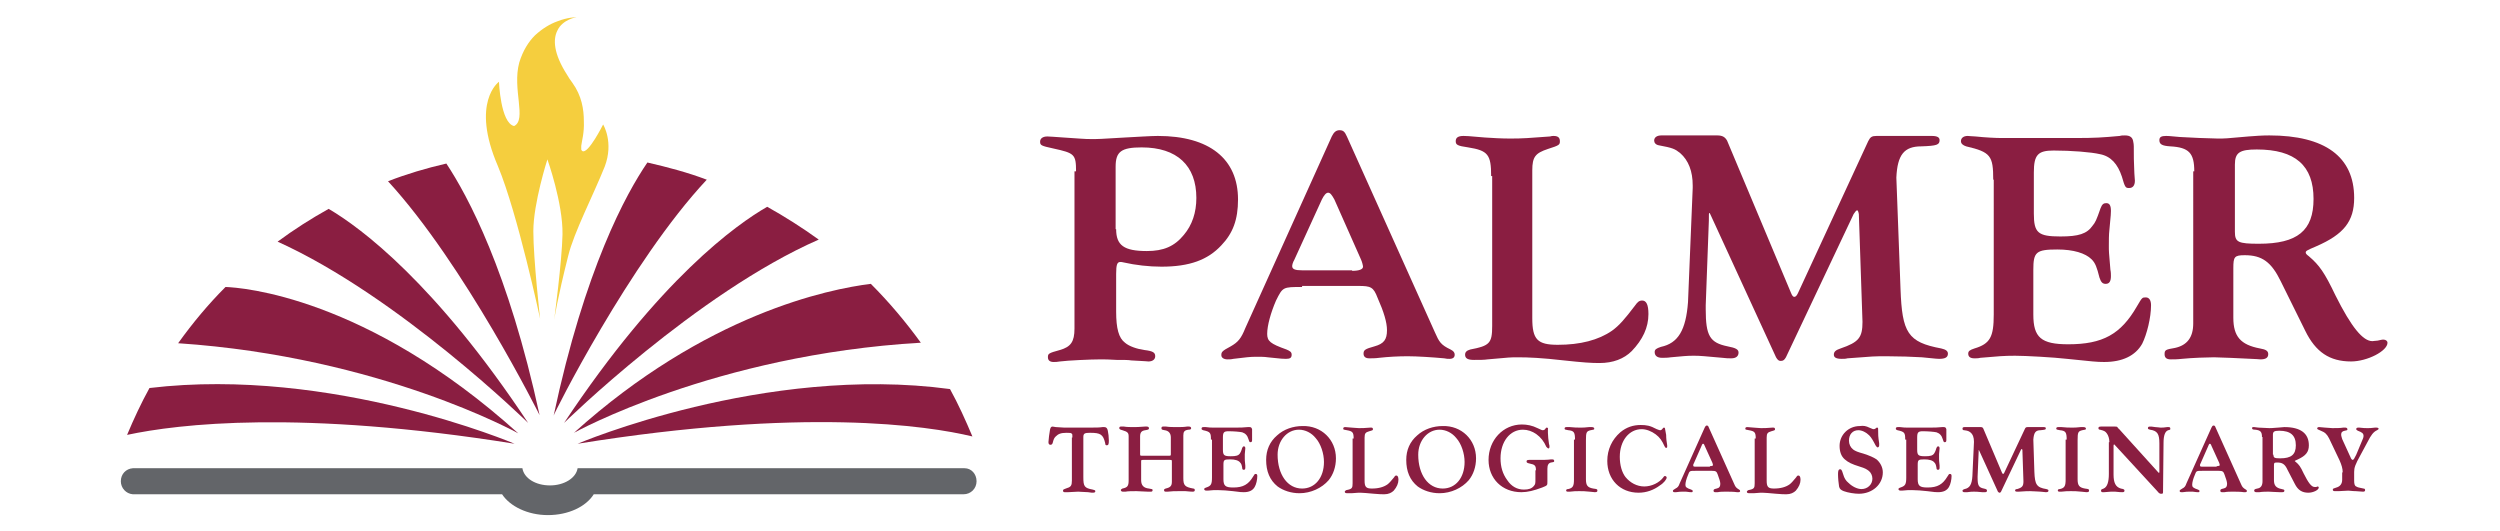
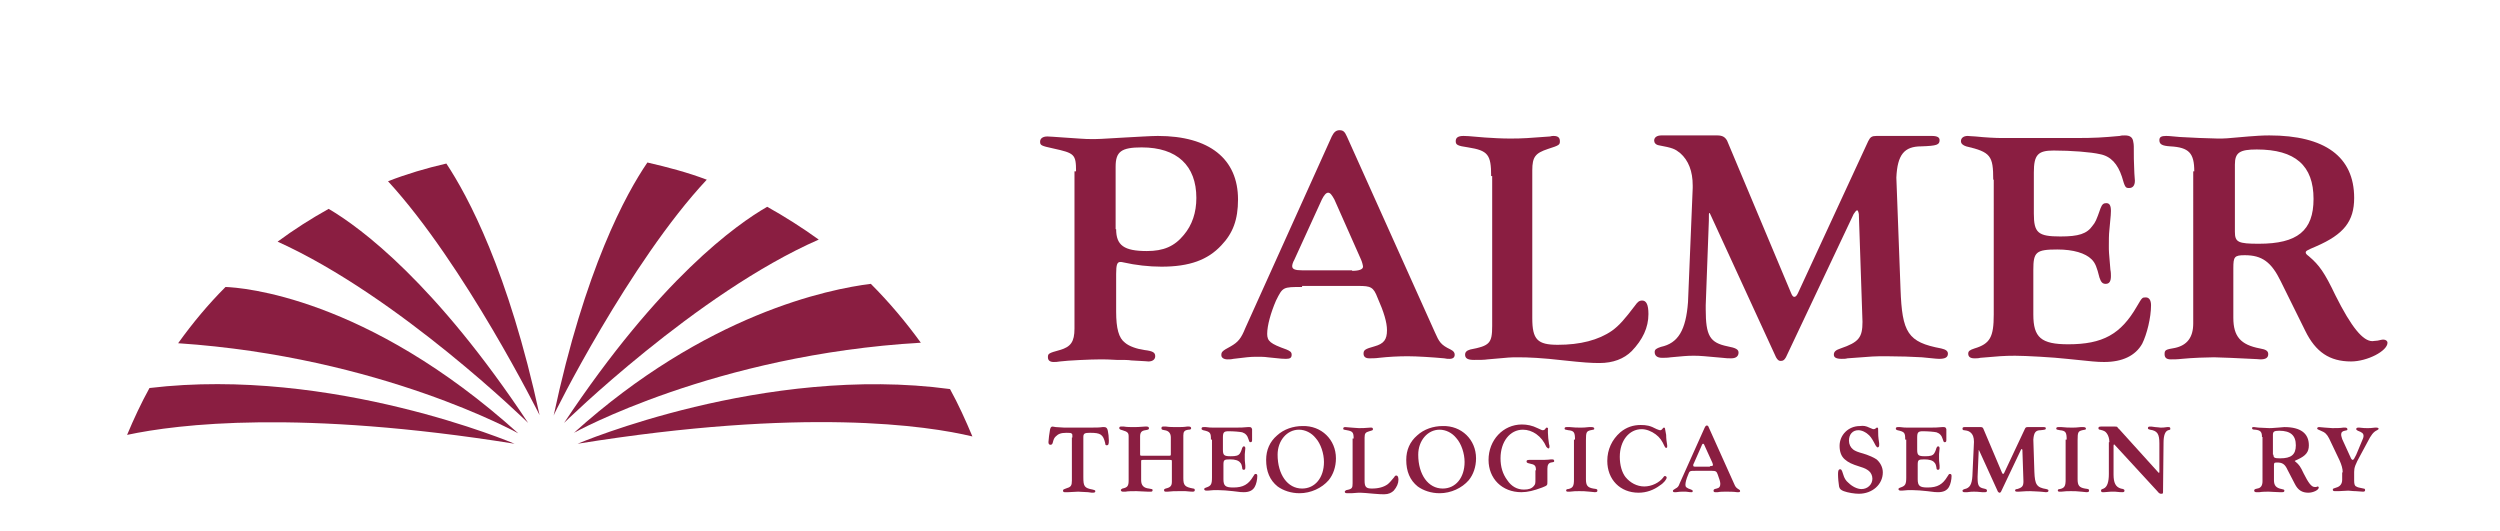
<svg xmlns="http://www.w3.org/2000/svg" version="1.1" id="Logo" x="0px" y="0px" width="240" height="51" viewBox="0 0 440.6 102" style="enable-background:new 0 0 440.6 102;" xml:space="preserve">
  <style type="text/css">
	.st0{fill:#636569;}
	.st1{fill:#F5CE3E;}
	.st2{fill:#8A1E41;}
</style>
  <g>
-     <path class="st0" d="M165.5,89.9L165.5,89.9l-70.8,0h-1.3h-2.2c-0.3,1.9-2.6,3.3-5.3,3.3c-2.8,0-5-1.4-5.3-3.3h-1.6h-2.5H5.8v0   c-1.3,0.1-2.3,1.1-2.3,2.5c0,1.3,1,2.4,2.3,2.5v0h70.9c1.5,2.3,4.9,4,8.8,4s7.3-1.6,8.8-4h70.9c0,0,0.1,0,0.1,0   c1.4,0,2.5-1.1,2.5-2.5C167.8,91,166.8,89.9,165.5,89.9z" />
-     <path class="st1" d="M96.1,23.9c0,0-2.9,5.8-4,5.1c-0.1-0.1-0.2-0.2-0.2-0.3V28c0.1-0.9,0.6-2.5,0.5-4.7c0-2.3-0.4-4.9-2.2-7.4   c-0.4-0.5-0.7-1-1-1.5c-2.7-4.2-2.7-6.9-1.9-8.5C88.3,3.7,91,3.3,91,3.3s-1.7,0-3.7,0.8c-1.4,0.5-2.9,1.4-4.3,2.7   c-1.2,1.2-2.3,2.9-3,5.2c-1.4,5.1,1.5,11-1,12.2c-2.6-0.6-2.9-8.5-2.9-8.5s-5.5,3.9-0.2,16.2C79.7,41,84,61.2,84,61.2   s-1.3-11.5-1.3-16.8c0-5.4,2.7-13.8,2.7-13.8s3,8.4,2.9,14.4c-0.1,5.2-1.6,16.4-1.6,16.4s0.6-4,2.7-12.3c1.1-4.5,4.8-11.6,7-17.1   C98.2,27.3,96.1,23.9,96.1,23.9z" />
    <path class="st2" d="M66,31.4c-3.9,0.9-7.6,2-11.2,3.4c14.7,16,29.1,44.9,29.1,44.9C77.9,52,70.1,37.6,66,31.4z" />
    <path class="st2" d="M43.4,40.1c-3.4,1.9-6.7,4-9.8,6.3c23.3,10.5,48.1,34.8,48.1,34.8C64,54.5,49.7,43.8,43.4,40.1z" />
    <path class="st2" d="M23.6,55.1c-3.3,3.3-6.3,6.9-9.1,10.8c38.9,2.6,65.3,17.3,65.3,17.3C50.6,56.9,26.6,55.2,23.6,55.1z" />
    <path class="st2" d="M79.1,85.2c0,0-35-14.9-70.1-10.7c-1.6,2.9-3,5.9-4.3,9C14.5,81.4,37.9,78.6,79.1,85.2z" />
    <path class="st2" d="M116,34.5c-3.7-1.4-7.5-2.4-11.4-3.3c-4.1,6-12,20.4-18,48.6C86.5,79.7,101.2,50.3,116,34.5z" />
    <path class="st2" d="M88.6,81.2c0,0,25.4-24.9,48.9-35.2c-3.2-2.3-6.5-4.4-9.9-6.3C121.7,43.1,107,53.5,88.6,81.2z" />
    <path class="st2" d="M157.1,65.8c-2.9-4-6.1-7.8-9.6-11.3c-8.1,1-31.7,5.8-57,28.6C90.5,83.1,117.5,68.1,157.1,65.8z" />
    <path class="st2" d="M91.2,85.2c43.4-7,67.1-3.5,75.8-1.4c-1.3-3.1-2.7-6.2-4.3-9.1C127.1,69.9,91.2,85.2,91.2,85.2z" />
    <g>
      <path class="st2" d="M186.9,32.9c0-3.3-0.3-3.5-4.4-4.4c-2.3-0.5-2.5-0.6-2.5-1.3c0-0.6,0.5-1,1.4-1c0.5,0,1.5,0.1,3.1,0.2    c3.2,0.2,3.9,0.3,5.3,0.3c1.5,0,1.5,0,6.5-0.3c2-0.1,5-0.3,6.3-0.3c9.9,0,15.4,4.4,15.4,12.2c0,3.9-1,6.5-3.2,8.8    c-2.6,2.8-6.1,4.1-11.5,4.1c-2.4,0-5-0.3-7.2-0.8c-0.3-0.1-0.6-0.1-0.7-0.1c-0.6,0-0.8,0.5-0.8,2.3v7.2c0,3.3,0.5,5.1,1.7,6    c0.8,0.7,2.3,1.2,3.7,1.4c1.7,0.2,2.1,0.5,2.1,1.2c0,0.6-0.5,1-1.3,1c-0.3,0-0.9-0.1-1.5-0.1l-1.8-0.1c-0.5-0.1-1.4-0.1-2.8-0.1    c-1.4-0.1-2.4-0.1-3.2-0.1c-1.7,0-6.2,0.2-7.7,0.4c-0.5,0.1-0.9,0.1-1.2,0.1c-0.7,0-1.1-0.3-1.1-0.9c0-0.7,0.1-0.8,2.3-1.4    c2.1-0.6,2.8-1.6,2.8-4.1V32.9z M194.6,44c0,3.1,1.5,4.2,5.9,4.2c3.2,0,5.3-0.9,7.1-3.1c1.6-1.9,2.4-4.3,2.4-7.1    c0-6.2-3.7-9.7-10.5-9.7c-3.9,0-5,0.8-5,3.7V44z" />
      <path class="st2" d="M230.3,55.1c-3.7,0-3.7,0-5,2.6c-1,2.3-1.7,4.8-1.7,6.4c0,1.4,0.6,1.9,3.7,3c0.7,0.3,1,0.5,1,1    c0,0.6-0.3,0.8-1.1,0.8c-0.6,0-0.6,0-3.5-0.3c-0.6-0.1-1.4-0.1-2.2-0.1c-1.2,0-1.9,0.1-4.4,0.4c-0.4,0.1-0.8,0.1-1.1,0.1    c-0.7,0-1.2-0.3-1.2-0.8c0-0.6,0.1-0.8,1.8-1.7c1.4-0.8,2-1.5,2.8-3.5L236,26.2c0.4-0.8,0.8-1.2,1.5-1.2s1,0.3,1.4,1.2l16.9,37.6    c0.8,1.8,1.1,2.4,3,3.3c0.6,0.3,0.8,0.6,0.8,1c0,0.5-0.3,0.8-1,0.8c-0.3,0-0.6,0-1-0.1c-2.2-0.2-5.2-0.4-7-0.4    c-1.8,0-3.7,0.1-5.5,0.3c-0.7,0.1-1.4,0.1-1.9,0.1c-0.7,0-1.1-0.3-1.1-0.9c0-0.7,0.3-0.9,2.1-1.4c1.8-0.5,2.4-1.3,2.4-3.1    c0-1.5-0.6-3.5-1.8-6.2c-0.8-2.1-1.3-2.3-3.7-2.3H230.3z M239.9,52c1.4,0,2.1-0.3,2.1-0.8c0-0.2-0.2-1-0.4-1.4l-5.1-11.5    c-0.5-0.9-0.8-1.3-1.2-1.3s-0.8,0.5-1.2,1.3l-5.3,11.6c-0.3,0.5-0.4,1-0.4,1.2c0,0.6,0.6,0.8,1.9,0.8H239.9z" />
      <path class="st2" d="M266.6,33.8c0-4.1-0.6-4.9-4.4-5.5c-2.1-0.3-2.4-0.5-2.4-1.2c0-0.7,0.5-1,1.5-1c0.6,0,0.6,0,4.1,0.3    c1.5,0.1,3.2,0.2,4.9,0.2c2.4,0,3.6-0.1,7.6-0.4c0.3-0.1,0.5-0.1,0.7-0.1c0.8,0,1.2,0.3,1.2,1c0,0.7-0.1,0.8-2.3,1.5    c-2.4,0.8-3,1.5-3,4.1v28.4c0,4.1,1,5.1,4.9,5.1c4.3,0,7.8-0.9,10.4-2.7c1.4-1,2.5-2.3,4.4-4.8c0.5-0.7,0.8-1,1.4-1    c0.8,0,1.2,0.8,1.2,2.6c0,2.6-1.1,4.9-3.2,7.1c-1.5,1.5-3.6,2.3-6.2,2.3c-1.6,0-3.1-0.1-6.8-0.5c-4.4-0.5-6.8-0.6-8.9-0.6    c-1.4,0-1.4,0-5.8,0.4c-0.6,0.1-1.5,0.1-2.6,0.1c-1.2,0-1.7-0.3-1.7-1c0-0.5,0.3-0.8,1-1c3.7-0.7,4.2-1.2,4.2-4.5V33.8z" />
      <path class="st2" d="M305.3,36.1v-0.5c0-2.7-0.8-4.8-2.4-6.2c-1-0.8-1.4-1-4.1-1.5c-0.6-0.1-0.9-0.5-0.9-0.9c0-0.6,0.5-1,1.4-1    h10.7c1,0,1.5,0.3,1.9,1l12.3,29.3c0.2,0.5,0.4,0.7,0.6,0.7c0.3,0,0.5-0.3,0.7-0.7L339,27.1c0.4-0.8,0.7-1,1.6-1h10.6    c1.1,0,1.5,0.3,1.5,0.8c0,0.9-0.5,1.1-3.5,1.2c-3.3,0-4.6,1.6-4.8,6l0.8,21.4c0.3,8.4,1.4,10.2,7.8,11.4c0.9,0.2,1.3,0.5,1.3,1    c0,0.7-0.5,1-1.7,1c-0.3,0-0.3,0-3.3-0.3c-1.4-0.1-4.6-0.2-6.8-0.2c-2.3,0-2.4,0-7.5,0.4c-0.3,0.1-0.7,0.1-1.1,0.1    c-1.1,0-1.5-0.3-1.5-0.8c0-0.6,0.4-0.9,1.3-1.2c3.5-1.2,4.2-2.1,4.2-5.1l-0.7-20.7c-0.1-0.5-0.2-0.8-0.4-0.7    c-0.2,0.1-0.3,0.3-0.6,0.7l-13,27.5c-0.3,0.5-0.5,0.7-1,0.7c-0.4,0-0.6-0.2-0.9-0.7l-12.5-27.2c-0.2-0.4-0.2-0.5-0.3-0.5    c-0.1,0-0.1,0.1-0.1,1.5l-0.6,16.2v0.8c0,5.1,0.8,6.4,4.2,7.1c1.6,0.3,2.1,0.6,2.1,1.2c0,0.7-0.5,1.1-1.4,1.1c-0.5,0-1,0-1.7-0.1    c-3.4-0.3-4.2-0.4-5.5-0.4c-1.4,0-2.1,0.1-4.4,0.3c-0.6,0.1-1.2,0.1-1.7,0.1c-0.9,0-1.4-0.4-1.4-1.1c0-0.5,0.3-0.7,1.2-1    c3.3-0.7,4.8-3.2,5.2-8.6L305.3,36.1z" />
      <path class="st2" d="M363,34.5c0-4.6-0.5-5.3-5.2-6.4c-0.6-0.2-1-0.5-1-1c0-0.6,0.5-1,1.3-1c0.3,0,1,0.1,1.5,0.1    c1.9,0.2,3.9,0.3,5,0.3h14.2c3.7,0,5.2-0.1,8.5-0.4c0.3-0.1,0.6-0.1,1-0.1c1,0,1.5,0.4,1.6,1.3c0.1,0.5,0.1,0.5,0.1,3.2    c0,1,0.1,1.9,0.1,2.8l0.1,1.4c0,0.9-0.4,1.4-1.1,1.4c-0.7,0-0.8-0.1-1.4-2.2c-0.8-2.4-2.1-3.9-4.2-4.3c-1.7-0.4-5.5-0.7-8.9-0.7    c-3,0-3.8,0.8-3.8,4.2v7.9c0,3.7,0.8,4.4,5.1,4.4c3.5,0,5.1-0.5,6.2-2.1c0.5-0.6,0.7-1,1.5-3.3c0.3-0.8,0.6-1,1.1-1    c0.6,0,0.9,0.4,0.9,1.5c0,0.5,0,0.5-0.3,3.7c-0.1,0.8-0.1,2-0.1,3.1c0,1,0,1,0.3,4.5c0.1,0.4,0.1,1,0.1,1.2c0,1-0.3,1.5-1,1.5    c-0.6,0-0.9-0.3-1.2-1.2c-0.5-2-0.8-2.8-1.5-3.5c-1.2-1.2-3.5-1.9-6.6-1.9c-4.1,0-4.6,0.5-4.6,3.9v8.6c0,4.4,1.5,5.7,6.7,5.7    c6.6,0,10.1-1.9,13.2-7.3c1-1.7,1-1.7,1.7-1.7c0.6,0,1,0.5,1,1.5c0,2.4-0.8,5.6-1.7,7.4c-1.3,2.3-3.8,3.5-7.3,3.5    c-1.5,0-2.2-0.1-7.1-0.6c-2.6-0.3-8-0.6-10-0.6c-2.1,0-3.3,0.1-6.7,0.4c-0.3,0.1-0.8,0.1-1.1,0.1c-0.8,0-1.2-0.3-1.2-0.9    c0-0.5,0.3-0.7,1.2-1c3-0.9,3.7-2.2,3.7-6.5V34.5z" />
      <path class="st2" d="M401.6,32.9c0-3.5-1-4.6-4.6-4.8c-1.6-0.1-2.1-0.4-2.1-1.2c0-0.6,0.4-0.8,1.3-0.8c0.4,0,0.4,0,2.6,0.2    c1.2,0.1,6.2,0.3,7.3,0.3c1.5,0,1.5,0,5.9-0.4c1.3-0.1,2.6-0.2,4-0.2c10.7,0,16.3,4.1,16.3,12c0,4.5-2,7-7.3,9.3    c-1.9,0.8-2,0.9-2,1.2c0,0.2,0.2,0.4,0.6,0.7c2,1.7,3,3.1,5.1,7.5c3.1,6.2,5.3,8.8,7.1,8.8c0.3,0,0.6-0.1,1-0.1    c0.5-0.1,0.8-0.2,1.1-0.2c0.5,0,0.8,0.3,0.8,0.6c0,1.6-3.9,3.6-7,3.6c-4.1,0-6.8-1.8-8.8-5.9l-4.7-9.5c-1.8-3.7-3.6-5-6.9-5    c-2,0-2.2,0.3-2.2,2.5V61c0,3.6,1.4,5.2,5.1,5.9c1.2,0.2,1.6,0.5,1.6,1.1c0,0.7-0.5,1-1.5,1c-0.2,0-1-0.1-1.7-0.1    c-2.1-0.1-6.1-0.3-7.2-0.3c-1.2,0-4.2,0.1-6.2,0.3c-0.8,0.1-1.6,0.1-2.1,0.1c-0.8,0-1.2-0.3-1.2-1c0-0.8,0.2-0.9,2-1.2    c2.3-0.5,3.5-2,3.5-4.7V32.9z M409.4,44.5c0,2,0.6,2.3,4.6,2.3c7.4,0,10.5-2.5,10.5-8.6c0-6.4-3.5-9.5-10.9-9.5    c-3.3,0-4.2,0.6-4.2,2.9V44.5z" />
    </g>
    <g>
      <path class="st2" d="M186.2,84c0-0.6,0-0.6-0.1-0.7c-0.1-0.2-0.4-0.2-1-0.2c-1.1,0-1.6,0.2-2.1,0.7c-0.3,0.3-0.4,0.5-0.6,1.3    c-0.1,0.2-0.2,0.3-0.4,0.3c-0.2,0-0.4-0.1-0.4-0.5c0-0.4,0.2-1.9,0.3-2.4c0.1-0.4,0.2-0.6,0.5-0.6c0.1,0,0.1,0,0.6,0.1    c0.3,0,1.3,0.1,1.6,0.1h5c1,0,1.8,0,2.4-0.1c0.1,0,0.2,0,0.3,0c0.4,0,0.6,0.2,0.7,0.7c0.1,0.4,0.2,1.3,0.2,1.9    c0,0.7-0.1,0.9-0.4,0.9c-0.2,0-0.3-0.1-0.3-0.4c-0.4-1.7-0.9-2-2.9-2c-1,0-1.3,0.1-1.3,0.8v7.7c0,1.8,0.2,2.1,1.8,2.4    c0.3,0.1,0.5,0.1,0.5,0.3c0,0.2-0.1,0.3-0.5,0.3c-0.2,0-0.2,0-0.9-0.1c-0.4,0-1.6-0.1-1.9-0.1c-0.4,0-1.5,0.1-1.9,0.1    c-0.3,0-0.5,0-0.7,0c-0.2,0-0.3-0.1-0.3-0.3c0-0.2,0-0.2,0.8-0.5c0.7-0.2,0.9-0.5,0.9-1.4V84z" />
      <path class="st2" d="M197,83.8c0-0.7-0.2-0.9-1.2-1.2c-0.4-0.1-0.6-0.2-0.6-0.4s0.1-0.3,0.3-0.3c0.1,0,0.4,0,0.6,0    c0.5,0.1,1.3,0.1,1.8,0.1c0.6,0,1,0,2.2-0.1c0.2,0,0.3,0,0.4,0c0.2,0,0.4,0.1,0.4,0.3c0,0.2,0,0.3-0.7,0.4c-0.7,0.1-1,0.4-1,1.2    v3.3c0,0.4,0,0.4,0.4,0.4h5.1c0.4,0,0.4,0,0.4-0.4V84c0-0.8-0.4-1.3-1.2-1.4c-0.5-0.1-0.6-0.1-0.6-0.4c0-0.2,0.1-0.3,0.3-0.3    c0.1,0,0.4,0,0.6,0c0.6,0.1,1.3,0.1,2.1,0.1c0.7,0,1.3,0,1.9-0.1c0.1,0,0.3,0,0.4,0c0.2,0,0.4,0.1,0.4,0.3s-0.1,0.3-0.5,0.3    c-0.8,0.1-1,0.4-1,1.1v8.2c0,1.4,0.3,1.7,1.9,2c0.2,0,0.3,0.1,0.3,0.3c0,0.2-0.1,0.3-0.4,0.3c-0.3,0-0.3,0-1.4-0.1    c-0.3,0-0.7,0-1.2,0c-0.8,0-1.4,0-2.2,0.1l-0.4,0c-0.2,0-0.3-0.1-0.3-0.3c0-0.2,0.1-0.2,0.3-0.3c0.9-0.2,1.2-0.5,1.2-1.3v-3.8    c0-0.4,0-0.4-0.4-0.4h-5.1c-0.4,0-0.4,0-0.4,0.4v3.5c0,1,0.5,1.5,1.5,1.6c0.6,0.1,0.7,0.1,0.7,0.3c0,0.2-0.1,0.3-0.3,0.3    c-0.1,0-0.3,0-0.6,0c-0.5,0-1.8-0.1-2.2-0.1c-0.7,0-1.7,0-2.1,0.1c-0.2,0-0.4,0-0.5,0c-0.2,0-0.4-0.1-0.4-0.3    c0-0.1,0.1-0.2,0.3-0.3c1-0.2,1.2-0.5,1.2-1.6V83.8z" />
      <path class="st2" d="M212.8,84.4c0-1.3-0.1-1.5-1.5-1.8c-0.2-0.1-0.3-0.1-0.3-0.3c0-0.2,0.1-0.3,0.4-0.3c0.1,0,0.3,0,0.4,0    c0.6,0.1,1.1,0.1,1.5,0.1h4.1c1.1,0,1.5,0,2.5-0.1c0.1,0,0.2,0,0.3,0c0.3,0,0.4,0.1,0.5,0.4c0,0.1,0,0.1,0,0.9c0,0.3,0,0.6,0,0.8    l0,0.4c0,0.3-0.1,0.4-0.3,0.4c-0.2,0-0.2,0-0.4-0.6c-0.2-0.7-0.6-1.1-1.2-1.3c-0.5-0.1-1.6-0.2-2.6-0.2c-0.9,0-1.1,0.2-1.1,1.2    v2.3c0,1.1,0.2,1.3,1.5,1.3c1,0,1.5-0.1,1.8-0.6c0.1-0.2,0.2-0.3,0.4-1c0.1-0.2,0.2-0.3,0.3-0.3c0.2,0,0.3,0.1,0.3,0.4    c0,0.1,0,0.1-0.1,1.1c0,0.2,0,0.6,0,0.9c0,0.3,0,0.3,0.1,1.3c0,0.1,0,0.3,0,0.4c0,0.3-0.1,0.4-0.3,0.4c-0.2,0-0.3-0.1-0.3-0.4    c-0.1-0.6-0.2-0.8-0.4-1c-0.3-0.4-1-0.6-1.9-0.6c-1.2,0-1.3,0.1-1.3,1.1V92c0,1.3,0.4,1.6,1.9,1.6c1.9,0,2.9-0.6,3.8-2.1    c0.3-0.5,0.3-0.5,0.5-0.5s0.3,0.1,0.3,0.4c0,0.7-0.2,1.6-0.5,2.1c-0.4,0.7-1.1,1-2.1,1c-0.4,0-0.6,0-2.1-0.2    c-0.7-0.1-2.3-0.2-2.9-0.2c-0.6,0-1,0-1.9,0.1c-0.1,0-0.2,0-0.3,0c-0.2,0-0.4-0.1-0.4-0.3c0-0.1,0.1-0.2,0.4-0.3    c0.9-0.3,1.1-0.6,1.1-1.9V84.4z" />
      <path class="st2" d="M236.8,88c0,1.6-0.5,3.1-1.4,4.2c-1.3,1.5-3.4,2.5-5.6,2.5c-1.6,0-3.1-0.5-4.2-1.3c-1.5-1.2-2.2-2.9-2.2-5.1    c0-1.9,0.7-3.5,2.1-4.7c1.3-1.2,3.1-1.8,4.9-1.8C234,81.7,236.8,84.4,236.8,88z M225.6,87.3c0,3.8,1.9,6.5,4.7,6.5    c2.5,0,4.2-2.1,4.2-5.1c0-1.6-0.6-3.5-1.6-4.6c-0.8-1-2-1.6-3.2-1.6C227.4,82.5,225.6,84.6,225.6,87.3z" />
      <path class="st2" d="M240.2,84.2c0-1.2-0.2-1.4-1.3-1.6c-0.6-0.1-0.7-0.1-0.7-0.3c0-0.2,0.1-0.3,0.4-0.3c0.2,0,0.2,0,1.2,0.1    c0.4,0,0.9,0.1,1.4,0.1c0.7,0,1,0,2.2-0.1c0.1,0,0.1,0,0.2,0c0.2,0,0.3,0.1,0.3,0.3c0,0.2,0,0.2-0.7,0.4c-0.7,0.2-0.9,0.4-0.9,1.2    v8.3c0,1.2,0.3,1.5,1.4,1.5c1.3,0,2.3-0.3,3-0.8c0.4-0.3,0.7-0.7,1.3-1.4c0.1-0.2,0.2-0.3,0.4-0.3c0.2,0,0.4,0.2,0.4,0.8    c0,0.7-0.3,1.4-0.9,2.1c-0.4,0.4-1,0.7-1.8,0.7c-0.5,0-0.9,0-2-0.1c-1.3-0.1-2-0.2-2.6-0.2c-0.4,0-0.4,0-1.7,0.1    c-0.2,0-0.4,0-0.8,0c-0.4,0-0.5-0.1-0.5-0.3c0-0.1,0.1-0.2,0.3-0.3c1.1-0.2,1.2-0.4,1.2-1.3V84.2z" />
      <path class="st2" d="M263.7,88c0,1.6-0.5,3.1-1.4,4.2c-1.3,1.5-3.4,2.5-5.6,2.5c-1.6,0-3.1-0.5-4.2-1.3c-1.5-1.2-2.2-2.9-2.2-5.1    c0-1.9,0.7-3.5,2.1-4.7c1.3-1.2,3.1-1.8,4.9-1.8C260.9,81.7,263.7,84.4,263.7,88z M252.6,87.3c0,3.8,1.9,6.5,4.7,6.5    c2.5,0,4.2-2.1,4.2-5.1c0-1.6-0.6-3.5-1.6-4.6c-0.8-1-2-1.6-3.2-1.6C254.4,82.5,252.6,84.6,252.6,87.3z" />
      <path class="st2" d="M275.2,90.3c0-0.9-0.2-1.1-1.2-1.3c-0.5-0.1-0.6-0.2-0.6-0.4c0-0.2,0.1-0.3,0.5-0.3l0.6,0c0.7,0,0.7,0,1,0    c1.1,0,1.9,0,2.6-0.1h0.2c0.3,0,0.4,0.1,0.4,0.3c0,0.2,0,0.2-0.6,0.3c-0.5,0.1-0.7,0.5-0.7,1.2v2.5c0,0.7,0,0.7-1,1.1    c-1.6,0.6-2.8,0.9-4,0.9c-3.7,0-6.3-2.6-6.3-6.2c0-3.8,2.8-6.8,6.4-6.8c1,0,2,0.2,3,0.7c0.7,0.3,0.8,0.4,1,0.4    c0.3,0,0.4-0.1,0.6-0.4c0.1-0.1,0.1-0.1,0.2-0.1c0.1,0,0.3,0.1,0.2,0.3l0,0.7c0,0.5,0.1,1.5,0.2,2.1c0.1,0.3,0.1,0.4,0.1,0.6    c0,0.2-0.1,0.3-0.2,0.3s-0.2-0.1-0.4-0.3c-0.9-2.1-2.7-3.3-4.5-3.3c-2.5,0-4.3,2.3-4.3,5.5c0,1.6,0.4,3,1.3,4.2    c0.8,1.2,1.9,1.8,3.2,1.8c0.9,0,1.5-0.2,1.9-0.7c0.3-0.3,0.3-0.6,0.3-1.2V90.3z" />
      <path class="st2" d="M282.7,84.4c0-1.4-0.2-1.7-1.3-1.8c-0.5-0.1-0.7-0.1-0.7-0.3c0-0.2,0.1-0.3,0.4-0.3c0.1,0,0.4,0,0.6,0    c0.8,0.1,1.5,0.1,2.1,0.1c0.6,0,0.6,0,1.6-0.1c0.1,0,0.3,0,0.5,0c0.3,0,0.5,0.1,0.5,0.3c0,0.2-0.1,0.2-0.7,0.3    c-0.8,0.2-0.9,0.4-0.9,1.9V92c0,1.2,0.3,1.6,1.4,1.8c0.7,0.1,0.8,0.1,0.8,0.4c0,0.2-0.1,0.3-0.5,0.3c-0.1,0-0.1,0-1-0.1    c-0.8-0.1-1.4-0.1-2-0.1c-0.6,0-1,0-1.8,0.1c-0.1,0-0.3,0-0.4,0c-0.2,0-0.3-0.1-0.3-0.2c0-0.2,0.1-0.3,0.4-0.3    c0.9-0.2,1.1-0.6,1.1-1.8V84.4z" />
      <path class="st2" d="M300.2,83.5c0,0.7,0.1,1.4,0.2,2c0,0.1,0,0.2,0,0.3c0,0.1-0.1,0.2-0.2,0.2c-0.1,0-0.2-0.1-0.3-0.3    c-0.5-1.1-0.9-1.7-1.7-2.3c-0.8-0.6-1.8-1-2.7-1c-2.4,0-4.2,2.2-4.2,5.3c0,1.6,0.4,3,1.1,3.9c0.9,1.1,2.2,1.8,3.6,1.8    c1.4,0,2.9-0.7,3.7-1.8c0.1-0.2,0.2-0.2,0.3-0.2c0.1,0,0.3,0.1,0.3,0.3c0,0.3-0.5,1-1.3,1.5c-1.2,0.9-2.6,1.4-4.1,1.4    c-3.5,0-6-2.5-6-6.1c0-2.2,0.9-4.1,2.5-5.5c1.2-1,2.5-1.4,3.9-1.4c1.1,0,1.8,0.1,3.1,0.8c0.3,0.1,0.5,0.2,0.6,0.2    c0.2,0,0.3,0,0.6-0.4c0.1-0.1,0.1-0.1,0.2-0.1c0.1,0,0.2,0.1,0.2,0.3L300.2,83.5z" />
      <path class="st2" d="M305.8,90.4c-1.1,0-1.1,0-1.4,0.8c-0.3,0.7-0.5,1.4-0.5,1.9c0,0.4,0.2,0.6,1.1,0.9c0.2,0.1,0.3,0.1,0.3,0.3    c0,0.2-0.1,0.2-0.3,0.2c-0.2,0-0.2,0-1-0.1c-0.2,0-0.4,0-0.6,0c-0.4,0-0.6,0-1.3,0.1c-0.1,0-0.2,0-0.3,0c-0.2,0-0.3-0.1-0.3-0.2    c0-0.2,0-0.2,0.5-0.5c0.4-0.2,0.6-0.4,0.8-1l4.8-10.7c0.1-0.2,0.2-0.4,0.4-0.4c0.2,0,0.3,0.1,0.4,0.4l4.9,10.9    c0.2,0.5,0.4,0.7,0.9,1c0.2,0.1,0.2,0.2,0.2,0.3c0,0.1-0.1,0.2-0.3,0.2c-0.1,0-0.2,0-0.3,0c-0.6-0.1-1.6-0.1-2.1-0.1    c-0.5,0-1.1,0-1.6,0.1c-0.2,0-0.4,0-0.5,0c-0.2,0-0.3-0.1-0.3-0.3c0-0.2,0.1-0.3,0.6-0.4c0.5-0.1,0.7-0.4,0.7-0.9    c0-0.4-0.2-1-0.5-1.8c-0.2-0.6-0.4-0.7-1.1-0.7H305.8z M308.6,89.5c0.4,0,0.6-0.1,0.6-0.2c0-0.1-0.1-0.3-0.1-0.4l-1.5-3.3    c-0.1-0.3-0.2-0.4-0.3-0.4c-0.1,0-0.2,0.1-0.3,0.4l-1.5,3.4c-0.1,0.1-0.1,0.3-0.1,0.4c0,0.2,0.2,0.2,0.5,0.2H308.6z" />
-       <path class="st2" d="M317.4,84.2c0-1.2-0.2-1.4-1.3-1.6c-0.6-0.1-0.7-0.1-0.7-0.3c0-0.2,0.1-0.3,0.4-0.3c0.2,0,0.2,0,1.2,0.1    c0.4,0,0.9,0.1,1.4,0.1c0.7,0,1,0,2.2-0.1c0.1,0,0.1,0,0.2,0c0.2,0,0.3,0.1,0.3,0.3c0,0.2,0,0.2-0.7,0.4c-0.7,0.2-0.9,0.4-0.9,1.2    v8.3c0,1.2,0.3,1.5,1.4,1.5c1.3,0,2.3-0.3,3-0.8c0.4-0.3,0.7-0.7,1.3-1.4c0.1-0.2,0.2-0.3,0.4-0.3c0.2,0,0.4,0.2,0.4,0.8    c0,0.7-0.3,1.4-0.9,2.1c-0.4,0.4-1,0.7-1.8,0.7c-0.5,0-0.9,0-2-0.1c-1.3-0.1-2-0.2-2.6-0.2c-0.4,0-0.4,0-1.7,0.1    c-0.2,0-0.4,0-0.8,0c-0.4,0-0.5-0.1-0.5-0.3c0-0.1,0.1-0.2,0.3-0.3c1.1-0.2,1.2-0.4,1.2-1.3V84.2z" />
      <path class="st2" d="M339.2,82.1c0.7,0.3,0.7,0.3,0.9,0.3c0.1,0,0.3-0.1,0.4-0.2c0.1-0.1,0.1-0.1,0.2-0.1c0.2,0,0.2,0.1,0.2,0.4    c0,1,0,1.3,0.2,2.6c0,0.1,0,0.2,0,0.4c0,0.2-0.1,0.4-0.3,0.4c-0.1,0-0.2-0.1-0.4-0.4c-0.4-0.8-0.8-1.5-1.2-1.9    c-0.6-0.6-1.4-1-2.1-1c-1.1,0-1.8,0.8-1.8,2c0,0.7,0.3,1.3,0.8,1.7c0.4,0.3,0.9,0.5,2,0.8c1.2,0.4,1.9,0.7,2.5,1.1    c0.7,0.6,1.2,1.5,1.2,2.5c0,2.3-2,4.1-4.6,4.1c-0.8,0-2.1-0.2-2.9-0.5c-0.5-0.2-0.8-0.4-0.9-0.9c-0.1-0.6-0.2-1.6-0.2-2.4    c0-0.6,0.1-0.9,0.4-0.9c0.2,0,0.3,0,0.6,1c0.2,0.7,0.5,1.2,1,1.6c0.7,0.7,1.7,1.2,2.5,1.2c1.2,0,2.1-0.9,2.1-2    c0-0.6-0.3-1.2-0.7-1.5c-0.4-0.3-0.7-0.5-1.7-0.8c-1.6-0.5-2.2-0.8-2.9-1.4c-0.7-0.6-1-1.5-1-2.6c0-2.1,1.7-3.8,3.9-3.8    C338.1,81.7,338.6,81.8,339.2,82.1z" />
      <path class="st2" d="M346.1,84.4c0-1.3-0.1-1.5-1.5-1.8c-0.2-0.1-0.3-0.1-0.3-0.3c0-0.2,0.1-0.3,0.4-0.3c0.1,0,0.3,0,0.4,0    c0.6,0.1,1.1,0.1,1.5,0.1h4.1c1.1,0,1.5,0,2.5-0.1c0.1,0,0.2,0,0.3,0c0.3,0,0.4,0.1,0.5,0.4c0,0.1,0,0.1,0,0.9c0,0.3,0,0.6,0,0.8    l0,0.4c0,0.3-0.1,0.4-0.3,0.4c-0.2,0-0.2,0-0.4-0.6c-0.2-0.7-0.6-1.1-1.2-1.3c-0.5-0.1-1.6-0.2-2.6-0.2c-0.9,0-1.1,0.2-1.1,1.2    v2.3c0,1.1,0.2,1.3,1.5,1.3c1,0,1.5-0.1,1.8-0.6c0.1-0.2,0.2-0.3,0.4-1c0.1-0.2,0.2-0.3,0.3-0.3c0.2,0,0.3,0.1,0.3,0.4    c0,0.1,0,0.1-0.1,1.1c0,0.2,0,0.6,0,0.9c0,0.3,0,0.3,0.1,1.3c0,0.1,0,0.3,0,0.4c0,0.3-0.1,0.4-0.3,0.4c-0.2,0-0.3-0.1-0.3-0.4    c-0.1-0.6-0.2-0.8-0.4-1c-0.3-0.4-1-0.6-1.9-0.6c-1.2,0-1.3,0.1-1.3,1.1V92c0,1.3,0.4,1.6,1.9,1.6c1.9,0,2.9-0.6,3.8-2.1    c0.3-0.5,0.3-0.5,0.5-0.5c0.2,0,0.3,0.1,0.3,0.4c0,0.7-0.2,1.6-0.5,2.1c-0.4,0.7-1.1,1-2.1,1c-0.4,0-0.6,0-2.1-0.2    c-0.7-0.1-2.3-0.2-2.9-0.2c-0.6,0-1,0-1.9,0.1c-0.1,0-0.2,0-0.3,0c-0.2,0-0.4-0.1-0.4-0.3c0-0.1,0.1-0.2,0.4-0.3    c0.9-0.3,1.1-0.6,1.1-1.9V84.4z" />
      <path class="st2" d="M359.3,84.9v-0.1c0-0.8-0.2-1.4-0.7-1.8c-0.3-0.2-0.4-0.3-1.2-0.4c-0.2,0-0.3-0.1-0.3-0.3    c0-0.2,0.1-0.3,0.4-0.3h3.1c0.3,0,0.4,0.1,0.5,0.3l3.6,8.5c0.1,0.1,0.1,0.2,0.2,0.2c0.1,0,0.1-0.1,0.2-0.2l4-8.5    c0.1-0.2,0.2-0.3,0.5-0.3h3.1c0.3,0,0.4,0.1,0.4,0.2c0,0.3-0.1,0.3-1,0.4c-1,0-1.3,0.5-1.4,1.8l0.2,6.2c0.1,2.4,0.4,3,2.3,3.3    c0.3,0.1,0.4,0.1,0.4,0.3c0,0.2-0.1,0.3-0.5,0.3c-0.1,0-0.1,0-1-0.1c-0.4,0-1.3-0.1-2-0.1c-0.7,0-0.7,0-2.2,0.1    c-0.1,0-0.2,0-0.3,0c-0.3,0-0.4-0.1-0.4-0.2c0-0.2,0.1-0.3,0.4-0.3c1-0.3,1.2-0.6,1.2-1.5l-0.2-6c0-0.1-0.1-0.2-0.1-0.2    c-0.1,0-0.1,0.1-0.2,0.2l-3.8,8c-0.1,0.1-0.1,0.2-0.3,0.2c-0.1,0-0.2-0.1-0.3-0.2l-3.6-7.9c-0.1-0.1-0.1-0.1-0.1-0.1    c0,0,0,0,0,0.4l-0.2,4.7v0.2c0,1.5,0.2,1.9,1.2,2.1c0.5,0.1,0.6,0.2,0.6,0.4c0,0.2-0.1,0.3-0.4,0.3c-0.1,0-0.3,0-0.5,0    c-1-0.1-1.2-0.1-1.6-0.1s-0.6,0-1.3,0.1c-0.2,0-0.4,0-0.5,0c-0.3,0-0.4-0.1-0.4-0.3c0-0.1,0.1-0.2,0.4-0.3c1-0.2,1.4-0.9,1.5-2.5    L359.3,84.9z" />
      <path class="st2" d="M377.1,84.4c0-1.4-0.2-1.7-1.3-1.8c-0.5-0.1-0.7-0.1-0.7-0.3c0-0.2,0.1-0.3,0.4-0.3c0.1,0,0.4,0,0.6,0    c0.8,0.1,1.5,0.1,2.1,0.1c0.6,0,0.6,0,1.6-0.1c0.1,0,0.3,0,0.5,0c0.3,0,0.5,0.1,0.5,0.3c0,0.2-0.1,0.2-0.7,0.3    c-0.8,0.2-0.9,0.4-0.9,1.9V92c0,1.2,0.3,1.6,1.4,1.8c0.7,0.1,0.8,0.1,0.8,0.4c0,0.2-0.1,0.3-0.5,0.3c-0.1,0-0.1,0-1-0.1    c-0.8-0.1-1.4-0.1-2-0.1c-0.6,0-1,0-1.8,0.1c-0.1,0-0.3,0-0.4,0c-0.2,0-0.3-0.1-0.3-0.2c0-0.2,0.1-0.3,0.4-0.3    c0.9-0.2,1.1-0.6,1.1-1.8V84.4z" />
      <path class="st2" d="M385.3,84.9c0-0.7-0.2-1.3-0.5-1.7c-0.3-0.4-0.5-0.5-1.3-0.7c-0.2,0-0.3-0.1-0.3-0.3c0-0.2,0.1-0.3,0.5-0.3    h2.7c0.3,0,0.4,0,0.5,0.2c0.1,0.1,0.1,0.2,0.2,0.2l7.5,8.3c0.1,0.1,0.2,0.2,0.2,0.2c0,0,0.1,0,0.1-0.2l0-5.5    c0-1.8-0.4-2.4-1.8-2.6c-0.3-0.1-0.4-0.1-0.4-0.3c0-0.2,0.1-0.3,0.4-0.3c0.2,0,0.4,0,1,0.1c0.4,0,0.8,0.1,1,0.1    c0.4,0,0.7,0,1.3-0.1c0.1,0,0.2,0,0.3,0c0.2,0,0.3,0.1,0.3,0.3c0,0.2,0,0.2-0.4,0.3c-0.6,0.2-0.9,1-0.9,2.4l-0.1,9.5    c0,0.3-0.1,0.3-0.4,0.3c-0.2,0-0.4-0.1-0.7-0.5l-8.1-8.8c-0.1-0.1-0.2-0.2-0.2-0.2c0,0-0.1,0.1-0.1,0.3v5.5c0,1.6,0.4,2.4,1.4,2.7    c0.6,0.1,0.7,0.2,0.7,0.4c0,0.2-0.1,0.3-0.4,0.3c-0.2,0-0.6,0-1.4-0.1c-0.4,0-0.6,0-0.8,0c-0.3,0-1,0.1-1.3,0.1    c-0.1,0-0.2,0-0.3,0c-0.2,0-0.3-0.1-0.3-0.3c0-0.2,0-0.2,0.5-0.4c0.7-0.3,1-1.3,1-2.8V84.9z" />
-       <path class="st2" d="M403.1,90.4c-1.1,0-1.1,0-1.4,0.8c-0.3,0.7-0.5,1.4-0.5,1.9c0,0.4,0.2,0.6,1.1,0.9c0.2,0.1,0.3,0.1,0.3,0.3    c0,0.2-0.1,0.2-0.3,0.2c-0.2,0-0.2,0-1-0.1c-0.2,0-0.4,0-0.6,0c-0.4,0-0.6,0-1.3,0.1c-0.1,0-0.2,0-0.3,0c-0.2,0-0.3-0.1-0.3-0.2    c0-0.2,0-0.2,0.5-0.5c0.4-0.2,0.6-0.4,0.8-1l4.8-10.7c0.1-0.2,0.2-0.4,0.4-0.4c0.2,0,0.3,0.1,0.4,0.4l4.9,10.9    c0.2,0.5,0.4,0.7,0.9,1c0.2,0.1,0.2,0.2,0.2,0.3c0,0.1-0.1,0.2-0.3,0.2c-0.1,0-0.2,0-0.3,0c-0.6-0.1-1.6-0.1-2.1-0.1    c-0.5,0-1.1,0-1.6,0.1c-0.2,0-0.4,0-0.5,0c-0.2,0-0.3-0.1-0.3-0.3c0-0.2,0.1-0.3,0.6-0.4c0.5-0.1,0.7-0.4,0.7-0.9    c0-0.4-0.2-1-0.5-1.8c-0.2-0.6-0.4-0.7-1.1-0.7H403.1z M405.9,89.5c0.4,0,0.6-0.1,0.6-0.2c0-0.1-0.1-0.3-0.1-0.4l-1.5-3.3    c-0.1-0.3-0.2-0.4-0.3-0.4c-0.1,0-0.2,0.1-0.3,0.4l-1.5,3.4c-0.1,0.1-0.1,0.3-0.1,0.4c0,0.2,0.2,0.2,0.5,0.2H405.9z" />
      <path class="st2" d="M414.6,83.9c0-1-0.3-1.3-1.3-1.4c-0.5,0-0.6-0.1-0.6-0.3c0-0.2,0.1-0.2,0.4-0.2c0.1,0,0.1,0,0.8,0.1    c0.4,0,1.8,0.1,2.1,0.1c0.4,0,0.4,0,1.7-0.1c0.4,0,0.8-0.1,1.2-0.1c3.1,0,4.7,1.2,4.7,3.5c0,1.3-0.6,2-2.1,2.7    c-0.5,0.2-0.6,0.3-0.6,0.3c0,0.1,0.1,0.1,0.2,0.2c0.6,0.5,0.9,0.9,1.5,2.2c0.9,1.8,1.5,2.6,2.1,2.6c0.1,0,0.2,0,0.3,0    c0.1,0,0.2-0.1,0.3-0.1c0.1,0,0.2,0.1,0.2,0.2c0,0.5-1.1,1-2,1c-1.2,0-2-0.5-2.6-1.7l-1.4-2.7c-0.5-1.1-1-1.4-2-1.4    c-0.6,0-0.6,0.1-0.6,0.7v2.7c0,1,0.4,1.5,1.5,1.7c0.4,0.1,0.5,0.1,0.5,0.3c0,0.2-0.1,0.3-0.4,0.3c-0.1,0-0.3,0-0.5,0    c-0.6,0-1.8-0.1-2.1-0.1c-0.4,0-1.2,0-1.8,0.1c-0.2,0-0.5,0-0.6,0c-0.2,0-0.4-0.1-0.4-0.3c0-0.2,0.1-0.3,0.6-0.4    c0.7-0.1,1-0.6,1-1.4V83.9z M416.8,87.3c0,0.6,0.2,0.7,1.3,0.7c2.1,0,3-0.7,3-2.5c0-1.9-1-2.8-3.2-2.8c-1,0-1.2,0.2-1.2,0.8V87.3z    " />
      <path class="st2" d="M430.1,90.7c0-0.7-0.2-1.4-0.6-2.3l-2-4.2c-0.4-0.8-0.8-1.2-1.6-1.5c-0.5-0.2-0.7-0.3-0.7-0.4    c0-0.2,0.1-0.3,0.4-0.3c0.1,0,0.1,0,1.1,0.1c0.5,0,0.9,0.1,1.4,0.1c0.7,0,1.6,0,2.1-0.1c0.2,0,0.4,0,0.4,0c0.2,0,0.4,0.1,0.4,0.3    c0,0.2,0,0.2-0.5,0.3c-0.5,0.1-0.7,0.3-0.7,0.8c0,0.2,0.1,0.4,0.2,0.8l1.6,3.5c0.1,0.3,0.3,0.5,0.4,0.5c0.2,0,0.3-0.2,0.7-1l1-2.4    c0.3-0.7,0.4-0.9,0.4-1.2c0-0.5-0.3-0.7-1.1-1c-0.2-0.1-0.3-0.2-0.3-0.3c0-0.2,0.1-0.3,0.4-0.3c0.1,0,0.1,0,0.2,0    c0.9,0.1,1,0.1,1.6,0.1c0.5,0,0.5,0,1.4-0.1c0.1,0,0.2,0,0.3,0c0.2,0,0.4,0.1,0.4,0.2c0,0.1-0.1,0.2-0.3,0.3    c-0.7,0.3-1.2,1-1.8,2.2l-1.4,2.6c-1,1.8-1.2,2.4-1.2,3.2v1.7c0,0.6,0.1,1,0.4,1.1c0.3,0.2,0.5,0.2,1.4,0.4c0.2,0,0.3,0.1,0.3,0.3    c0,0.2-0.1,0.3-0.4,0.3c0,0,0,0-1.4-0.1c-0.7,0-1.1-0.1-1.4-0.1c-0.1,0-1.7,0.1-1.9,0.1c-0.3,0-0.6,0-0.7,0    c-0.3,0-0.4-0.1-0.4-0.3c0-0.2,0.1-0.2,0.7-0.4c0.7-0.2,1.1-0.7,1.1-1.5V90.7z" />
    </g>
  </g>
</svg>